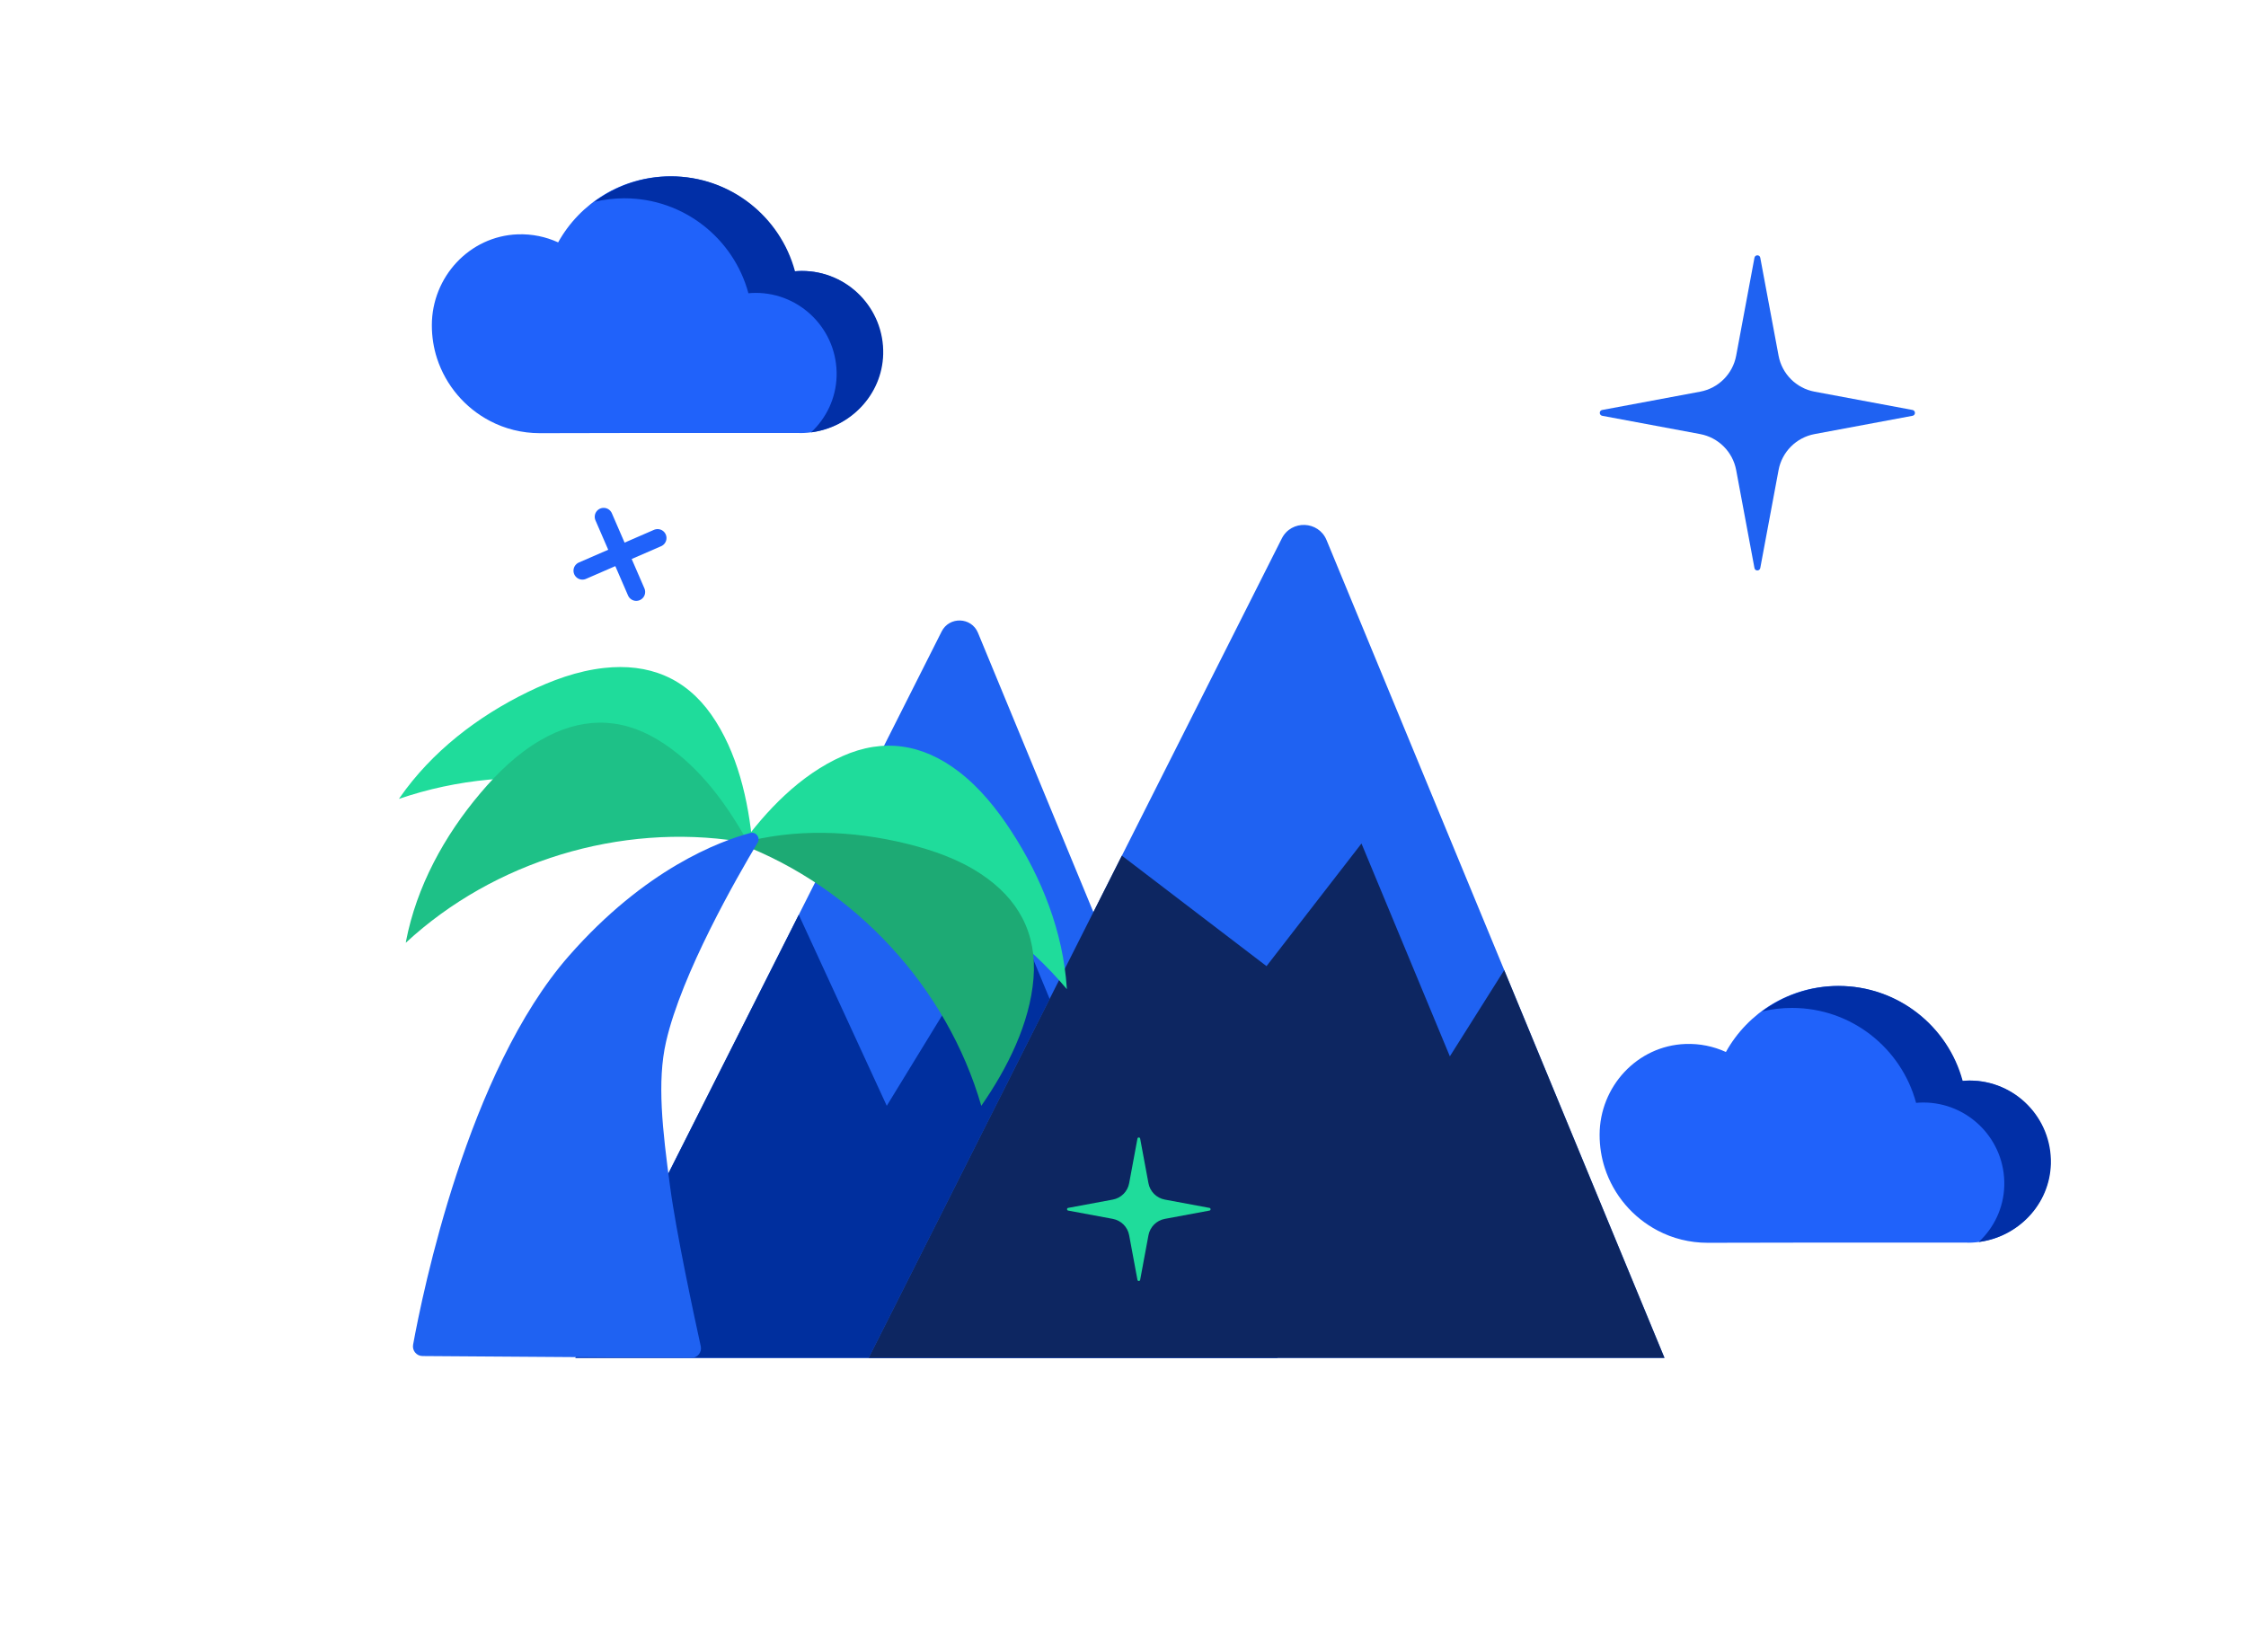
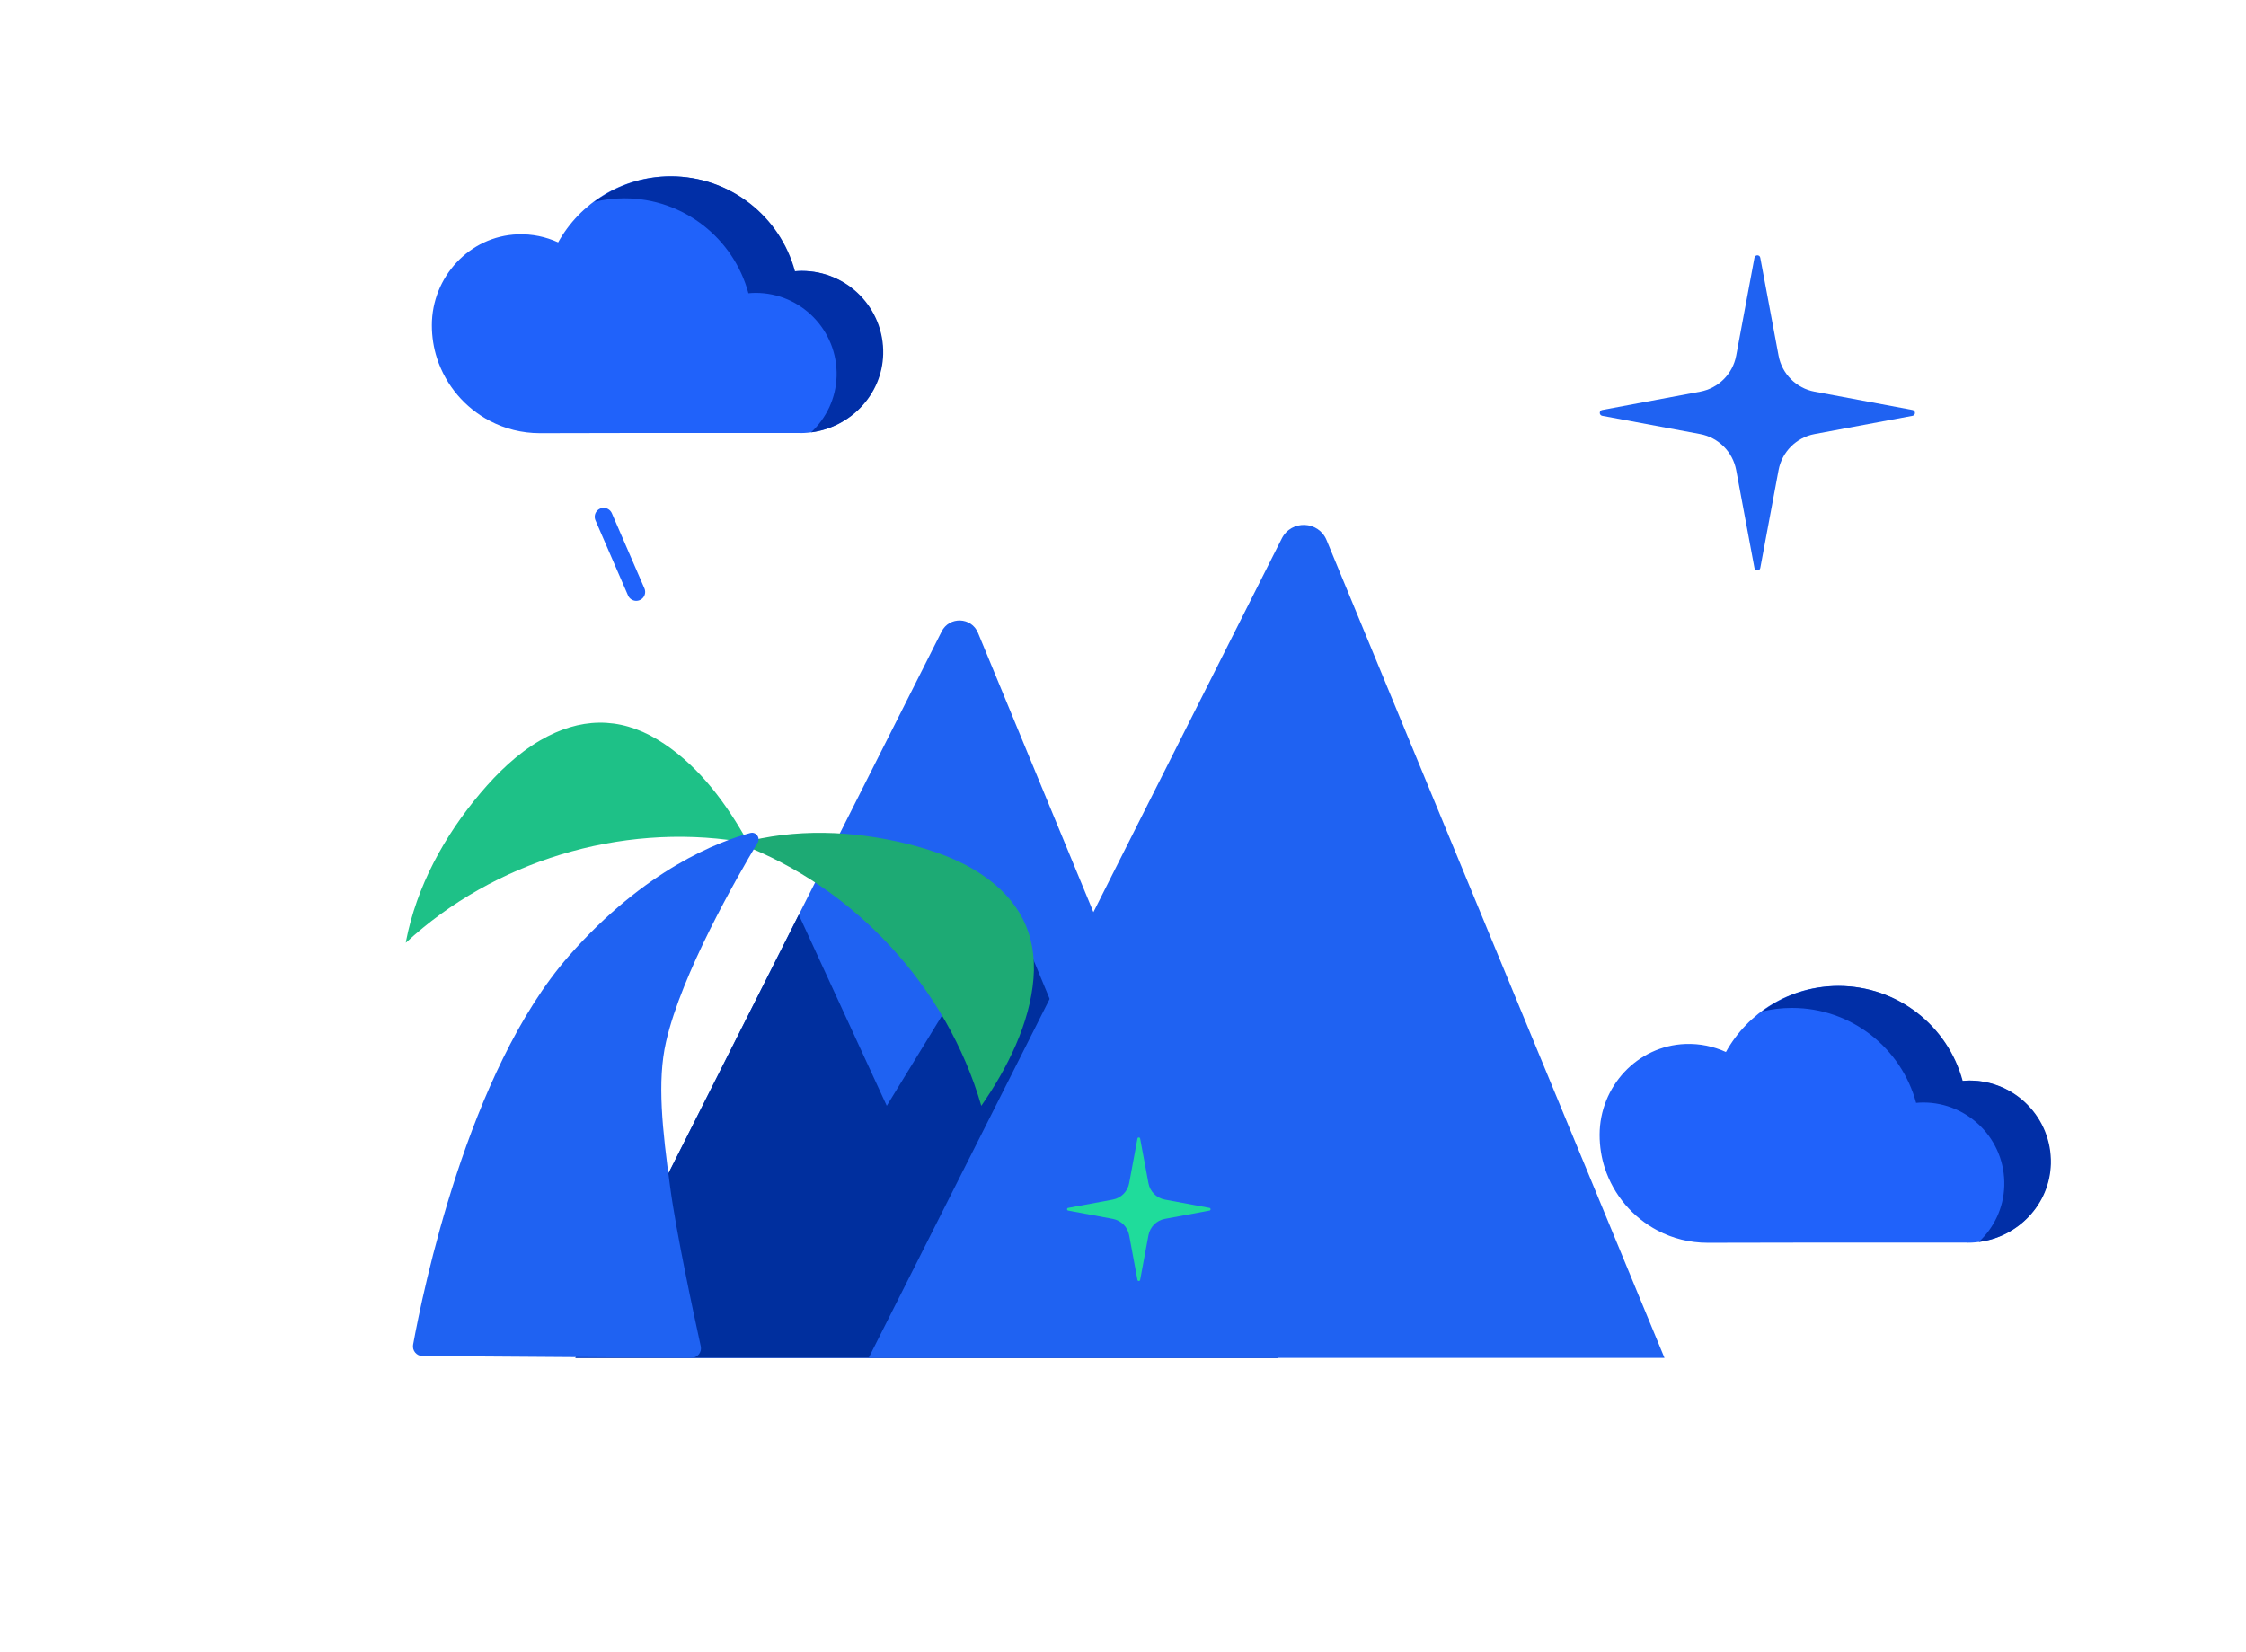
<svg xmlns="http://www.w3.org/2000/svg" width="121" height="89" viewBox="0 0 121 89" fill="none">
  <path d="M30.997 73.163L50.73 34.023C51.144 33.201 52.336 33.244 52.687 34.095L68.829 73.163H30.997Z" fill="#1F62F2" />
  <path d="M58.625 58.824L54.428 48.708L47.773 59.579L43.032 49.285L30.997 73.163H68.829L61.212 54.727L58.625 58.824Z" fill="#002F9E" />
  <path d="M46.797 73.163L69.055 29.013C69.564 27.998 71.035 28.051 71.468 29.104L89.672 73.163H46.797Z" fill="#1F62F2" />
-   <path d="M78.109 56.915L73.348 45.447L68.232 52.054L60.438 46.101L46.797 73.163H89.672L81.037 52.27L78.109 56.915Z" fill="#0D2661" />
-   <path d="M57.471 53.218C57.269 50.208 56.13 47.309 54.48 44.78C53.697 43.578 52.783 42.438 51.639 41.563C49.706 40.087 47.605 39.75 45.383 40.741C43.09 41.76 41.282 43.664 39.834 45.66C46.47 45.294 53.202 48.208 57.476 53.295C57.476 53.266 57.476 53.242 57.471 53.213V53.218Z" fill="#1FDC9B" />
-   <path d="M21.534 42.981C23.255 40.505 25.727 38.601 28.439 37.283C29.732 36.654 31.102 36.149 32.531 35.99C34.944 35.721 36.921 36.514 38.32 38.505C39.719 40.495 40.33 43.121 40.546 45.578C35.045 41.851 27.77 40.885 21.491 43.044C21.505 43.02 21.52 43.001 21.539 42.977L21.534 42.981Z" fill="#1FDC9B" />
  <path d="M21.871 50.723C22.443 47.761 23.938 45.025 25.89 42.722C26.818 41.625 27.866 40.611 29.112 39.885C31.213 38.663 33.338 38.591 35.42 39.846C37.421 41.053 38.906 42.972 40.065 44.977C40.166 45.155 40.017 45.366 39.815 45.333C33.42 44.333 26.612 46.395 21.861 50.795C21.866 50.771 21.871 50.742 21.875 50.718L21.871 50.723Z" fill="#1EC187" />
  <path d="M39.911 45.429C42.816 44.621 45.936 44.741 48.864 45.462C50.259 45.809 51.639 46.289 52.836 47.083C54.865 48.42 55.875 50.29 55.678 52.718C55.481 55.146 54.274 57.551 52.865 59.58C51.019 53.199 46.042 47.804 39.83 45.453C39.854 45.443 39.883 45.438 39.907 45.429H39.911Z" fill="#1DAA74" />
  <path d="M22.765 73.062C22.443 73.062 22.198 72.769 22.255 72.451C22.77 69.634 25.198 57.719 30.646 51.506C34.752 46.823 38.748 45.328 40.421 44.88C40.729 44.799 40.979 45.131 40.815 45.405C39.7 47.27 36.723 52.449 35.882 56.132C35.392 58.272 35.685 60.854 36.103 63.95C36.435 66.441 37.392 70.889 37.752 72.533C37.825 72.86 37.575 73.163 37.243 73.163L22.765 73.062Z" fill="#1F62F2" />
  <path d="M65.16 65.224L62.756 65.671C62.304 65.753 61.953 66.109 61.871 66.556L61.424 68.96C61.409 69.037 61.294 69.037 61.279 68.96L60.832 66.556C60.751 66.104 60.395 65.753 59.948 65.671L57.543 65.224C57.467 65.21 57.467 65.094 57.543 65.08L59.948 64.633C60.4 64.551 60.751 64.195 60.832 63.748L61.279 61.344C61.294 61.267 61.409 61.267 61.424 61.344L61.871 63.748C61.953 64.2 62.308 64.551 62.756 64.633L65.16 65.08C65.237 65.094 65.237 65.21 65.16 65.224Z" fill="#1FDC9B" />
  <path d="M103.035 22.402L97.76 23.387C96.774 23.57 96 24.344 95.817 25.33L94.832 30.605C94.798 30.778 94.548 30.778 94.519 30.605L93.534 25.33C93.351 24.344 92.577 23.57 91.591 23.387L86.316 22.402C86.143 22.368 86.143 22.118 86.316 22.089L91.591 21.103C92.577 20.921 93.351 20.147 93.534 19.161L94.519 13.886C94.553 13.713 94.803 13.713 94.832 13.886L95.817 19.161C96 20.147 96.774 20.921 97.76 21.103L103.035 22.089C103.208 22.123 103.208 22.373 103.035 22.402Z" fill="#1F62F2" />
-   <path d="M35.425 28.988L31.377 30.748" stroke="#2062FA" stroke-width="0.962" stroke-miterlimit="10" stroke-linecap="round" />
  <path d="M32.521 27.844L34.276 31.893" stroke="#2062FA" stroke-width="0.962" stroke-miterlimit="10" stroke-linecap="round" />
  <path d="M43.085 23.329H34.089L29.088 23.339C28.117 23.339 27.198 23.103 26.395 22.68C25.054 21.978 24.02 20.771 23.544 19.31C23.361 18.747 23.265 18.146 23.265 17.521C23.265 14.925 25.289 12.722 27.886 12.626C28.665 12.597 29.405 12.756 30.069 13.059C31.247 10.938 33.511 9.501 36.113 9.501C39.31 9.501 42.003 11.669 42.796 14.617C42.921 14.607 43.046 14.598 43.176 14.598C45.628 14.598 47.609 16.617 47.547 19.088C47.484 21.469 45.475 23.334 43.094 23.334L43.085 23.329Z" fill="#2062FA" />
  <path d="M47.581 19.084C47.523 21.271 45.816 23.026 43.696 23.296C44.513 22.531 45.037 21.464 45.071 20.267C45.138 17.8 43.152 15.776 40.7 15.78C40.57 15.78 40.445 15.79 40.32 15.8C39.527 12.852 36.834 10.684 33.636 10.684C33.079 10.684 32.535 10.751 32.016 10.876C33.165 10.015 34.598 9.506 36.147 9.501C39.344 9.501 42.037 11.669 42.83 14.617C42.955 14.607 43.08 14.598 43.21 14.598C45.662 14.598 47.643 16.617 47.581 19.084Z" fill="#012FA7" />
  <path d="M105.997 66.951H97L92 66.96C91.028 66.96 90.11 66.725 89.307 66.302C87.966 65.6 86.932 64.393 86.456 62.931C86.273 62.368 86.177 61.767 86.177 61.142C86.177 58.546 88.201 56.344 90.798 56.248C91.577 56.219 92.317 56.377 92.981 56.68C94.159 54.56 96.423 53.122 99.025 53.122C102.222 53.122 104.915 55.291 105.708 58.238C105.833 58.228 105.958 58.219 106.088 58.219C108.54 58.219 110.521 60.238 110.459 62.71C110.396 65.09 108.386 66.956 106.006 66.956L105.997 66.951Z" fill="#2062FA" />
  <path d="M110.488 62.705C110.43 64.893 108.723 66.648 106.603 66.917C107.42 66.153 107.944 65.085 107.978 63.888C108.045 61.421 106.059 59.397 103.607 59.402C103.477 59.402 103.352 59.411 103.227 59.421C102.434 56.474 99.741 54.305 96.544 54.305C95.986 54.305 95.442 54.372 94.923 54.497C96.072 53.637 97.505 53.127 99.054 53.122C102.251 53.122 104.944 55.291 105.737 58.238C105.862 58.228 105.987 58.219 106.117 58.219C108.569 58.219 110.55 60.238 110.488 62.705Z" fill="#012FA7" />
</svg>